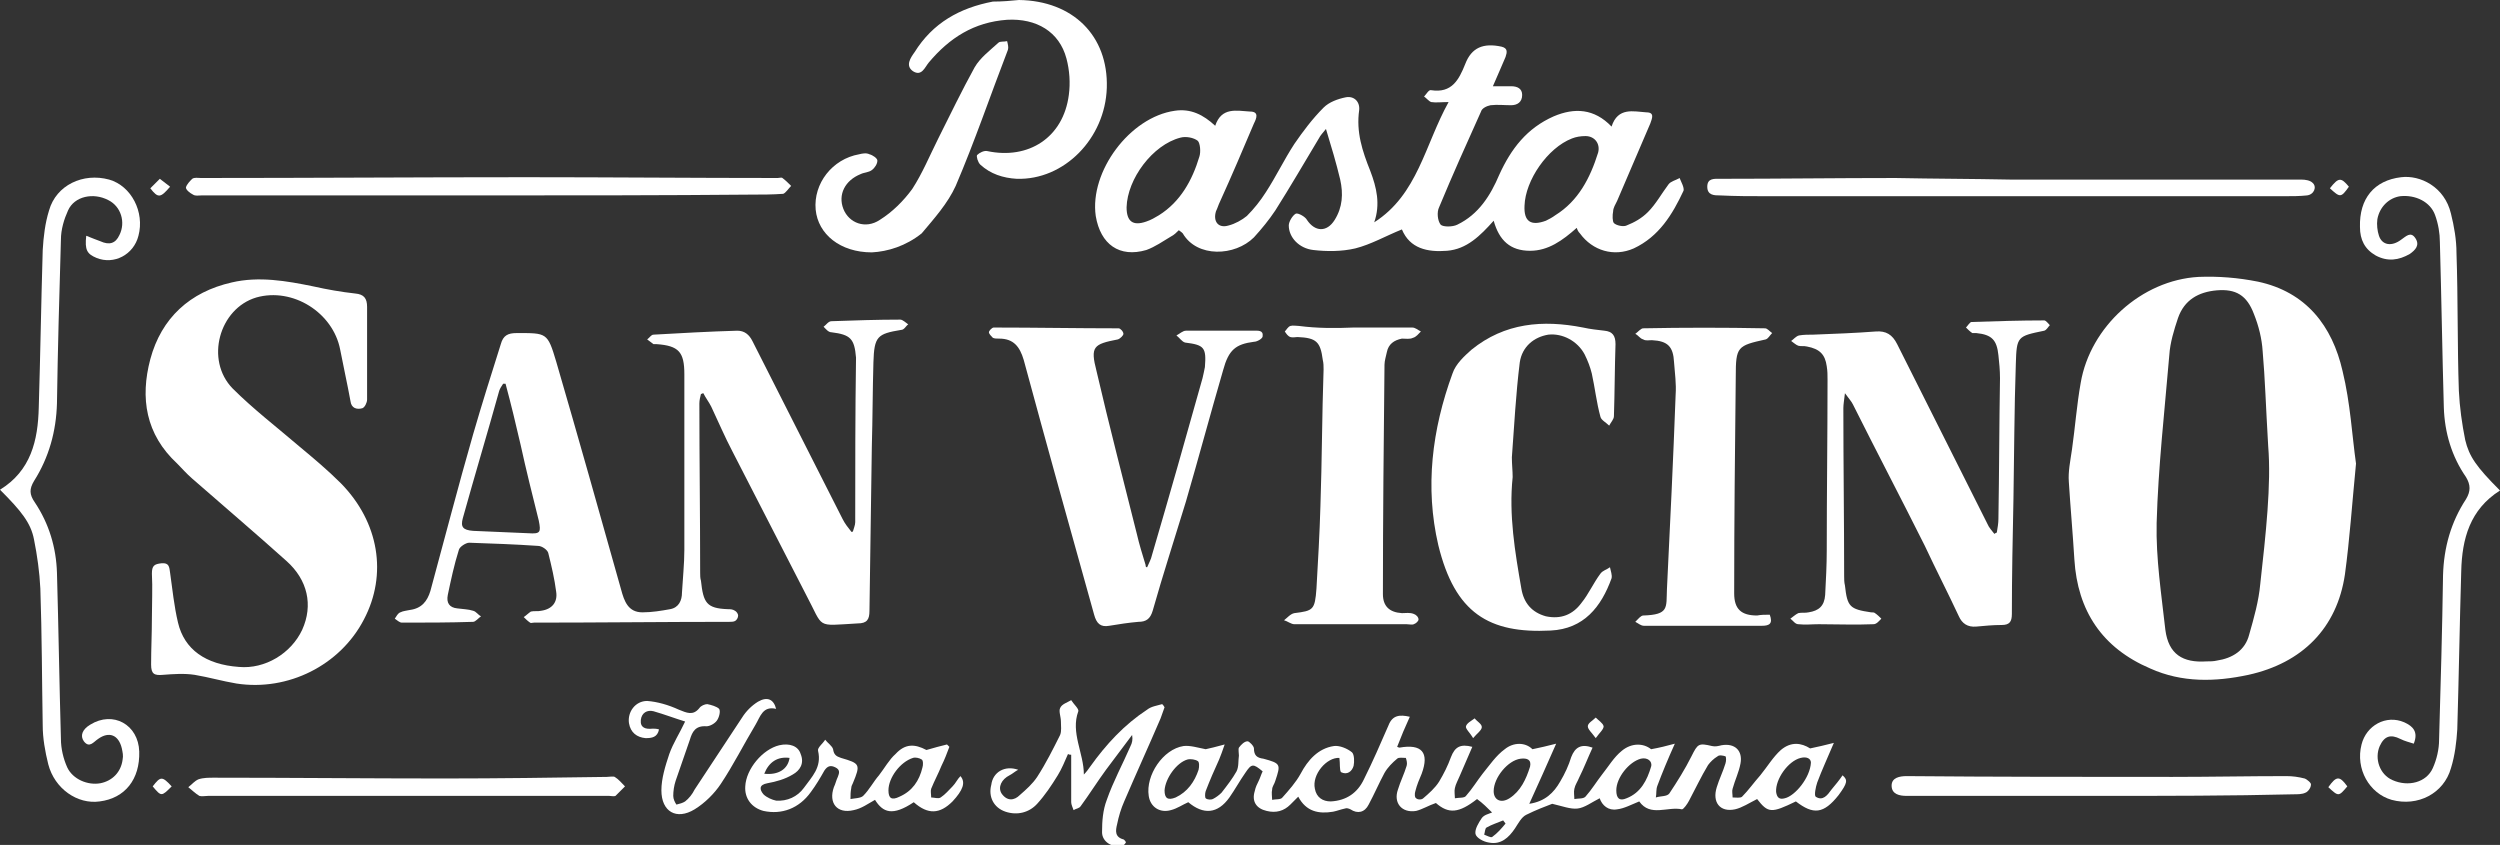
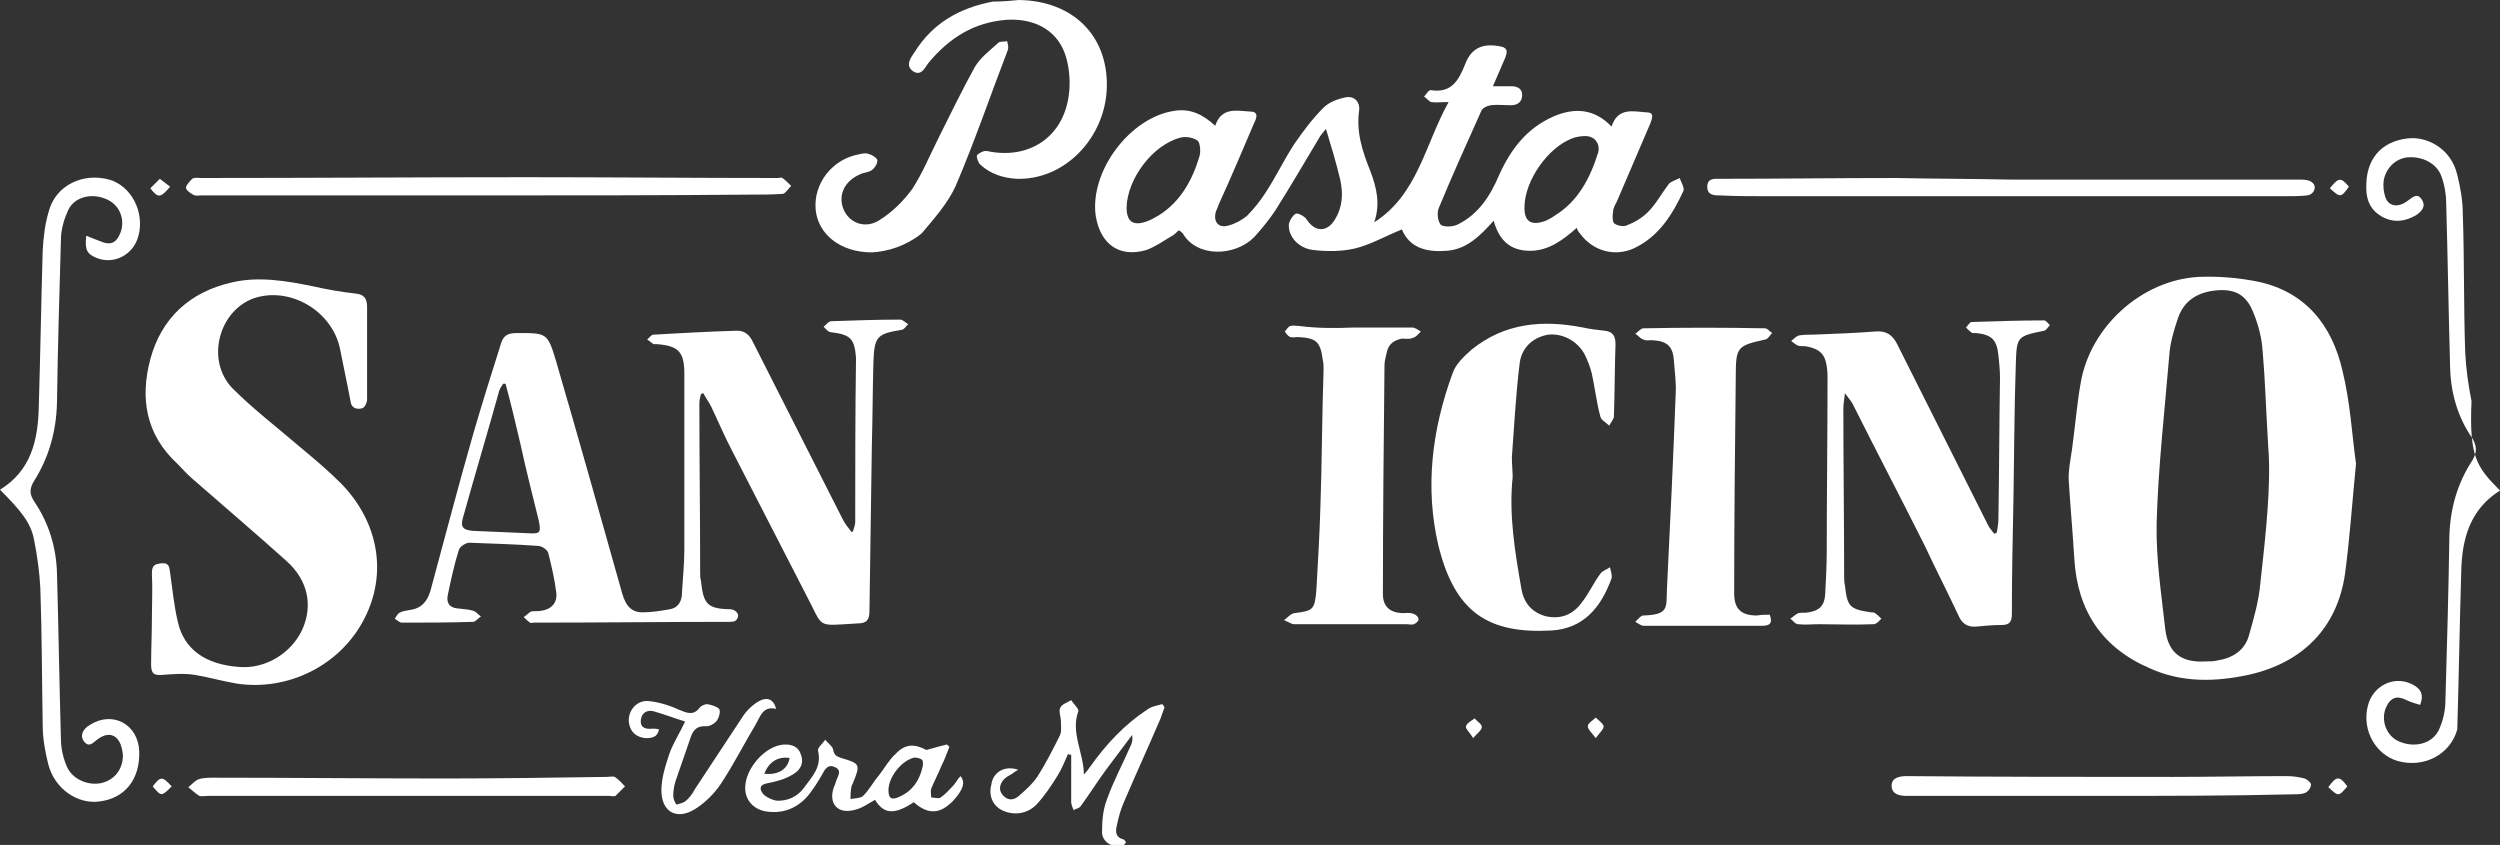
<svg xmlns="http://www.w3.org/2000/svg" version="1.1" id="Livello_1" x="0px" y="0px" width="316px" height="106.8px" viewBox="0 0 316 106.8" style="enable-background:new 0 0 316 106.8;" xml:space="preserve">
  <rect x="0" y="0" width="316" height="106.8" fill="#333333" stroke="none" />
  <g>
    <g>
      <path style="fill:#FFFFFF;" d="M297.8,58.6c-0.5,5.1-0.8,9.6-1.4,14c-1,6.8-5.4,11.2-12.2,12.7c-4.2,0.9-8.4,1-12.4-0.8    c-6.1-2.6-9.2-7.3-9.6-13.8c-0.2-3.3-0.5-6.6-0.7-9.8c-0.1-1.3,0.2-2.7,0.4-4.1c0.4-2.8,0.6-5.6,1.1-8.4c1.2-7.1,7.7-13,14.9-13.4    c2.5-0.1,5,0.1,7.5,0.6c6.1,1.3,9.4,5.6,10.7,11.3C297.1,51,297.3,55.1,297.8,58.6z M286.7,56.4c-0.3-5.1-0.4-8.6-0.7-12    c-0.1-1.6-0.5-3.2-1.1-4.7c-0.9-2.4-2.3-3.2-4.7-3c-2.3,0.2-4.1,1.2-4.9,3.5c-0.5,1.5-1,3.1-1.1,4.7c-0.6,7.1-1.4,14.1-1.6,21.2    c-0.1,4.5,0.6,9,1.1,13.5c0.4,3.1,2.2,4.2,5.2,4c0.4,0,0.9,0,1.3-0.1c2-0.3,3.6-1.3,4.1-3.3c0.6-2.1,1.2-4.2,1.4-6.4    C286.4,67.5,287.1,61.2,286.7,56.4z" />
      <path style="fill:#FFFFFF;" d="M107.8,67.2c0.1-0.4,0.3-0.8,0.3-1.2c0-6.9,0-13.8,0.1-20.7c0,0,0-0.1,0-0.1    c-0.2-2.4-0.7-2.9-3.1-3.2c-0.4,0-0.7-0.4-1-0.7c0.3-0.2,0.6-0.7,1-0.7c2.9-0.1,5.8-0.2,8.7-0.2c0.3,0,0.7,0.4,1,0.6    c-0.3,0.2-0.5,0.7-0.9,0.7c-3,0.5-3.4,0.8-3.5,4.1c-0.1,3.5-0.1,7.1-0.2,10.6c-0.1,6.9-0.2,13.9-0.3,20.8c0,1.1-0.3,1.6-1.5,1.6    c-5.4,0.3-4.2,0.7-6.5-3.6c-3.1-6-6.2-12.1-9.3-18.1c-1-1.9-1.8-3.8-2.7-5.7c-0.3-0.6-0.7-1.1-1-1.7c-0.1,0-0.2,0.1-0.3,0.1    c-0.1,0.4-0.2,0.8-0.2,1.2c0,7.1,0.1,14.3,0.1,21.4c0,0.3,0,0.7,0.1,1c0.3,2.8,0.7,3.5,3.4,3.6c0.3,0,0.6,0,0.9,0.2    c0.2,0.1,0.4,0.4,0.4,0.6c0,0.3-0.2,0.6-0.4,0.7c-0.2,0.1-0.5,0.1-0.7,0.1c-8.2,0-16.5,0.1-24.7,0.1c-0.2,0-0.4,0.1-0.5,0    c-0.3-0.2-0.6-0.5-0.8-0.7c0.3-0.2,0.6-0.5,0.9-0.7c0.4-0.1,0.9,0,1.3-0.1c1.4-0.2,2.1-1.1,1.9-2.4c-0.2-1.6-0.6-3.3-1-4.9    c-0.1-0.4-0.8-0.9-1.3-0.9c-2.9-0.2-5.8-0.3-8.7-0.4c-0.4,0-1.2,0.5-1.3,0.9c-0.6,1.9-1,3.8-1.4,5.7c-0.2,1,0.2,1.6,1.2,1.7    c0.7,0.1,1.4,0.1,2,0.3c0.4,0.1,0.6,0.5,1,0.7c-0.3,0.2-0.7,0.7-1,0.7c-3,0.1-6,0.1-9,0.1c-0.3,0-0.6-0.3-0.9-0.5    c0.2-0.3,0.4-0.7,0.7-0.8c0.4-0.2,0.8-0.2,1.2-0.3c1.5-0.2,2.2-1.1,2.6-2.4c1.8-6.6,3.5-13.2,5.4-19.8c1.1-3.8,2.3-7.6,3.5-11.4    c0.3-1.1,0.9-1.4,2-1.4c3.8,0,3.9-0.1,5,3.6c2.8,9.6,5.5,19.2,8.2,28.8c0.4,1.5,0.9,2.9,2.7,2.9c1.2,0,2.4-0.2,3.5-0.4    c1.1-0.2,1.5-1.1,1.5-2.1c0.1-1.8,0.3-3.6,0.3-5.4c0-7.4,0-14.8,0-22.2c0-2.8-0.7-3.6-3.5-3.8c-0.1,0-0.3,0-0.4,0    c-0.3-0.2-0.5-0.4-0.8-0.6c0.3-0.2,0.5-0.6,0.8-0.6c3.5-0.2,7.1-0.4,10.6-0.5c0.9,0,1.5,0.5,1.9,1.3c3.8,7.5,7.6,15,11.4,22.5    c0.3,0.6,0.7,1.1,1.1,1.6C107.5,67.3,107.6,67.2,107.8,67.2z M63.9,48.5c-0.1,0-0.2,0-0.3,0c-0.2,0.3-0.4,0.6-0.5,0.9    c-1.5,5.4-3.1,10.7-4.6,16.1c-0.3,1.1,0,1.5,1.3,1.6c2.3,0.1,4.7,0.2,7,0.3c1.5,0.1,1.6-0.1,1.3-1.6c-0.8-3.2-1.6-6.4-2.3-9.6    C65.2,53.6,64.6,51.1,63.9,48.5z" />
      <path style="fill:#FFFFFF;" d="M19.2,78.1c0-1.9,0.1-3.8,0-5.6c0-1,0.3-1.2,1.2-1.3c1-0.1,1,0.5,1.1,1.2c0.3,2.1,0.5,4.2,1,6.3    c0.8,3.4,3.5,5.3,7.7,5.6c3.3,0.3,6.6-1.7,8-4.7c1.4-3.1,0.7-6.3-2-8.7c-3.9-3.5-7.9-6.9-11.9-10.4c-0.7-0.6-1.3-1.3-1.9-1.9    c-4-3.7-4.7-8.3-3.4-13.2c1.4-5.2,5-8.5,10.3-9.7c3.4-0.8,6.9-0.2,10.3,0.5c1.8,0.4,3.5,0.7,5.3,0.9c1.1,0.1,1.5,0.6,1.5,1.7    c0,3.9,0,7.8,0,11.7c0,0.4-0.3,1-0.6,1.1c-0.7,0.2-1.4,0-1.5-0.9c-0.4-2.2-0.9-4.4-1.3-6.5c-0.9-4.7-6-7.9-10.6-6.6    c-4.7,1.4-6.5,7.9-3,11.5c2.6,2.6,5.6,4.9,8.4,7.3c1.8,1.5,3.6,3,5.3,4.7c4.8,4.9,5.9,11.5,2.9,17.2c-3,5.8-9.6,9.1-16.1,8.1    c-1.8-0.3-3.5-0.8-5.3-1.1c-1.3-0.2-2.7-0.1-4,0c-1.1,0.1-1.5-0.1-1.5-1.3C19.1,82,19.2,80.1,19.2,78.1    C19.3,78.1,19.3,78.1,19.2,78.1z" />
      <path style="fill:#FFFFFF;" d="M252.4,67.3c0.1-0.6,0.2-1.2,0.2-1.7c0.1-5.9,0.1-11.9,0.2-17.8c0-1-0.1-2-0.2-2.9    c-0.2-1.9-0.8-2.6-2.8-2.8c-0.2,0-0.4,0-0.5,0c-0.3-0.2-0.5-0.4-0.8-0.7c0.2-0.2,0.5-0.7,0.7-0.7c3.1-0.1,6.2-0.2,9.2-0.2    c0.2,0,0.5,0.4,0.7,0.6c-0.2,0.2-0.4,0.6-0.7,0.7c-3.4,0.7-3.5,0.7-3.6,4.2c-0.2,5.7-0.2,11.4-0.3,17.1c-0.1,4.8-0.2,9.7-0.2,14.5    c0,1-0.3,1.4-1.3,1.4c-1.1,0-2.1,0.1-3.2,0.2c-1.1,0.1-1.8-0.4-2.2-1.3c-1.4-3-2.9-5.9-4.3-8.9c-3-6-6.1-11.9-9.1-17.9    c-0.2-0.4-0.5-0.7-1-1.4c-0.1,0.9-0.2,1.4-0.2,1.9c0,7.1,0.1,14.1,0.1,21.2c0,0.4,0,0.8,0.1,1.2c0.3,2.7,0.6,3,3.3,3.4    c0.2,0,0.4,0,0.5,0.1c0.3,0.2,0.6,0.5,0.8,0.7c-0.3,0.3-0.6,0.7-1,0.7c-2.3,0.1-4.6,0-6.9,0c-0.9,0-1.7,0.1-2.6,0    c-0.4,0-0.7-0.5-1-0.7c0.3-0.2,0.6-0.5,1-0.7c0.4-0.1,0.9,0,1.3-0.1c1.3-0.2,2-0.8,2.1-2.2c0.1-1.9,0.2-3.8,0.2-5.6    c0-7.2,0.1-14.4,0.1-21.6c0-0.6,0-1.1-0.1-1.7c-0.2-1.5-0.9-2.2-2.5-2.5c-0.4-0.1-0.8,0-1.1-0.1c-0.3-0.1-0.6-0.4-0.9-0.6    c0.3-0.2,0.6-0.6,1-0.7c0.6-0.1,1.2-0.1,1.8-0.1c2.6-0.1,5.3-0.2,7.9-0.4c1.3-0.1,2.1,0.4,2.7,1.6c3.8,7.6,7.6,15.1,11.4,22.7    c0.2,0.5,0.6,0.9,0.9,1.3C252.1,67.4,252.3,67.4,252.4,67.3z" />
-       <path style="fill:#FFFFFF;" d="M145,71.7c0.2-0.5,0.5-1,0.6-1.5c2.2-7.5,4.3-14.9,6.4-22.4c0.1-0.4,0.2-0.9,0.3-1.4    c0.2-2.5-0.1-2.8-2.5-3.1c-0.4-0.1-0.7-0.6-1.1-0.9c0.4-0.2,0.8-0.6,1.2-0.6c2.8,0,5.6,0,8.5,0c0.6,0,1.3-0.1,1.2,0.7    c0,0.3-0.7,0.7-1.1,0.7c-2.3,0.3-3.2,1-3.9,3.6c-1.6,5.5-3.1,11.1-4.7,16.6c-1.4,4.6-2.9,9.2-4.2,13.8c-0.3,1-0.8,1.4-1.8,1.4    c-1.2,0.1-2.5,0.3-3.7,0.5c-1.1,0.2-1.6-0.3-1.9-1.4c-3-10.7-6-21.5-8.9-32.2c-0.5-1.7-1.3-2.7-3.1-2.7c-0.3,0-0.6,0-0.8-0.1    c-0.2-0.2-0.5-0.5-0.5-0.7c0-0.2,0.4-0.6,0.6-0.6c5.3,0,10.5,0.1,15.8,0.1c0.2,0,0.6,0.4,0.6,0.7c0,0.2-0.4,0.6-0.7,0.7    c-3.1,0.6-3.5,0.9-2.7,4c1.6,6.9,3.4,13.8,5.1,20.6c0.3,1.3,0.7,2.6,1.1,3.9C144.8,71.7,144.9,71.7,145,71.7z" />
      <path style="fill:#FFFFFF;" d="M191.2,60.3c-0.5,4.8,0.3,9.5,1.1,14.1c0.3,1.8,1.3,3,3.1,3.5c1.9,0.4,3.4-0.2,4.5-1.7    c0.9-1.1,1.5-2.5,2.4-3.7c0.3-0.4,0.8-0.5,1.2-0.8c0.1,0.5,0.3,1,0.2,1.4c-1.3,3.6-3.5,6.4-7.7,6.6c-7.8,0.4-12.1-2.2-14.2-10.8    c-1.7-7.3-0.8-14.6,1.8-21.7c0.4-1.2,1.5-2.2,2.4-3c4.2-3.4,9-3.8,14.1-2.8c0.9,0.2,1.8,0.3,2.7,0.4c1,0.1,1.4,0.6,1.4,1.7    c-0.1,3-0.1,6.1-0.2,9.1c0,0.4-0.4,0.8-0.6,1.2c-0.4-0.4-1-0.7-1.1-1.1c-0.5-1.8-0.7-3.7-1.1-5.5c-0.2-0.8-0.5-1.6-0.9-2.4    c-0.9-1.7-2.8-2.7-4.6-2.5c-1.8,0.3-3.3,1.5-3.6,3.5c-0.5,4-0.7,8-1,12C191.1,58.7,191.2,59.5,191.2,60.3z" />
      <path style="fill:#FFFFFF;" d="M171.1,41.4c2.5,0,5,0,7.4,0c0.4,0,0.7,0.3,1.1,0.5c-0.3,0.3-0.6,0.7-1,0.8    c-0.4,0.2-0.9,0.1-1.4,0.1c-1,0.2-1.7,0.7-1.9,1.7c-0.1,0.5-0.3,1.1-0.3,1.6c-0.1,9.7-0.2,19.3-0.2,29c0,1.5,0.8,2.3,2.4,2.4    c0.5,0,1-0.1,1.5,0.1c0.3,0.1,0.6,0.4,0.6,0.7c0,0.2-0.3,0.5-0.6,0.6c-0.2,0.1-0.6,0-0.9,0c-4.7,0-9.5,0-14.2,0    c-0.4,0-0.9-0.4-1.3-0.5c0.4-0.3,0.8-0.8,1.3-0.9c2.4-0.3,2.6-0.4,2.8-3.1c0.2-3.5,0.4-6.9,0.5-10.4c0.2-5.8,0.2-11.5,0.4-17.3    c0-0.4,0-0.8-0.1-1.2c-0.3-2.3-0.8-2.8-3.2-2.9c-0.3,0-0.6,0.1-0.9,0c-0.3-0.1-0.5-0.4-0.7-0.7c0.2-0.2,0.4-0.6,0.7-0.7    c0.3-0.1,0.8,0,1.1,0C166.5,41.5,168.8,41.5,171.1,41.4C171.1,41.5,171.1,41.4,171.1,41.4z" />
      <path style="fill:#FFFFFF;" d="M223.7,77.7c0.4,1.1,0,1.4-1,1.4c-5,0-9.9,0-14.9,0c-0.4,0-0.7-0.3-1.1-0.5c0.3-0.3,0.7-0.8,1-0.8    c3.3-0.1,2.9-1,3-3.3c0.4-8.2,0.8-16.4,1.1-24.6c0.1-1.4-0.1-2.7-0.2-4.1c-0.1-2-0.8-2.7-2.8-2.8c-0.4,0-0.8,0.1-1.1-0.1    c-0.4-0.1-0.6-0.5-1-0.7c0.3-0.2,0.7-0.7,1-0.7c5.1-0.1,10.3-0.1,15.4,0c0.3,0,0.6,0.4,0.9,0.6c-0.3,0.3-0.5,0.7-0.8,0.8    c-3.6,0.8-3.8,0.9-3.8,4.7c-0.1,9.1-0.2,18.3-0.2,27.4c0,2,0.9,2.8,2.9,2.8C222.6,77.7,223.1,77.7,223.7,77.7z" />
    </g>
    <g>
      <path style="fill:#FFFFFF;" d="M199.3,28.8c-1.8,1.6-3.6,2.9-5.9,2.9c-2.5,0-3.9-1.3-4.6-3.8c-1.7,1.9-3.4,3.6-5.9,3.8    c-2.5,0.2-4.7-0.3-5.7-2.7c-2,0.8-3.9,1.9-5.9,2.4c-1.7,0.4-3.6,0.4-5.3,0.2c-1.8-0.2-3.1-1.6-3.1-3.1c0-0.5,0.5-1.3,0.9-1.5    c0.3-0.1,1.2,0.4,1.4,0.8c1,1.5,2.5,1.6,3.5,0c1-1.6,1.1-3.3,0.7-5.1c-0.5-2.1-1.1-4.1-1.8-6.4c-0.4,0.5-0.7,0.8-0.9,1.2    c-1.8,3-3.6,6.1-5.5,9.1c-0.8,1.2-1.7,2.3-2.7,3.4c-2.4,2.4-7.2,2.6-9-0.5c-0.1-0.1-0.2-0.2-0.5-0.4c-0.3,0.3-0.6,0.6-1,0.8    c-1,0.6-2,1.3-3.1,1.7c-3.4,1-5.8-0.7-6.4-4.3c-0.8-5.6,4.3-12.5,10-13.3c2-0.3,3.6,0.5,5.1,1.9c0.8-2.4,2.7-1.9,4.4-1.8    c1.2,0,0.8,0.9,0.5,1.5c-1.4,3.3-2.8,6.6-4.3,9.9c-0.2,0.4-0.3,0.8-0.5,1.2c-0.4,1.3,0.3,2.2,1.6,1.8c0.8-0.2,1.7-0.7,2.3-1.2    c0.9-0.9,1.7-1.9,2.4-3c1.3-2,2.3-4.1,3.6-6.1c1.1-1.6,2.3-3.2,3.7-4.6c0.7-0.7,1.8-1.1,2.8-1.3c1-0.2,1.8,0.5,1.7,1.6    c-0.4,2.8,0.4,5.2,1.4,7.7c0.8,2.1,1.3,4.2,0.5,6.5c5.5-3.5,6.4-9.8,9.4-15.2c-0.9,0-1.6,0.1-2.2,0c-0.3-0.1-0.6-0.5-0.9-0.7    c0.3-0.3,0.6-0.9,0.9-0.8c2.6,0.4,3.5-1.3,4.3-3.3c0.8-2.1,2.3-2.7,4.6-2.2c0.8,0.2,0.7,0.7,0.5,1.3c-0.5,1.2-1,2.3-1.6,3.7    c0.9,0,1.6,0,2.3,0c0.8,0,1.4,0.3,1.4,1.1c0,0.9-0.6,1.3-1.4,1.3c-0.9,0-1.7-0.1-2.6,0c-0.5,0.1-1.1,0.4-1.2,0.8    c-1.8,4-3.6,8-5.3,12.1c-0.3,0.6-0.2,1.7,0.2,2.2c0.3,0.3,1.5,0.3,2.1,0c2.7-1.3,4.2-3.7,5.3-6.3c1.5-3.3,3.5-5.9,6.9-7.4    c2.6-1.1,5.1-1,7.3,1.3c0.8-2.5,2.8-1.9,4.4-1.8c1.1,0,0.7,0.8,0.5,1.4c-1.4,3.3-2.8,6.5-4.2,9.8c-0.2,0.4-0.5,0.9-0.5,1.3    c-0.1,0.5-0.1,1.3,0.1,1.5c0.3,0.3,1.2,0.5,1.6,0.3c1-0.4,1.9-0.9,2.7-1.7c1-1,1.7-2.3,2.6-3.5c0.3-0.4,0.9-0.5,1.4-0.8    c0.2,0.5,0.6,1.2,0.5,1.6c-1.4,3-3.1,5.8-6.3,7.3c-2.5,1.1-5.2,0.3-6.8-1.9C199.5,29.3,199.4,29.1,199.3,28.8z M192.7,26    c-0.1,2,0.8,2.6,2.7,1.9c0.4-0.2,0.8-0.4,1.2-0.7c2.9-1.8,4.4-4.7,5.4-7.9c0.3-1.1-0.4-2.1-1.6-2.1c-0.6,0-1.2,0.1-1.7,0.3    C195.6,18.7,192.8,22.8,192.7,26z M142.4,26.2c0,1.8,0.8,2.4,2.5,1.8c0.6-0.2,1.1-0.5,1.6-0.8c2.7-1.7,4.2-4.4,5.1-7.4    c0.2-0.6,0.1-1.7-0.2-2c-0.5-0.4-1.5-0.6-2.2-0.4C145.7,18.3,142.5,22.6,142.4,26.2z" />
      <path style="fill:#FFFFFF;" d="M110.2,31.9c-4,0-6.8-2.3-7.1-5.4c-0.3-3.3,2.1-6.4,5.5-7c0.4-0.1,0.9-0.2,1.3,0    c0.4,0.1,1,0.5,1,0.8c0,0.4-0.3,0.9-0.7,1.2c-0.4,0.3-1,0.3-1.4,0.5c-2,0.8-2.9,2.6-2.2,4.4c0.7,1.8,2.8,2.6,4.6,1.4    c1.6-1,3-2.4,4.1-3.9c1.3-2,2.2-4.2,3.3-6.4c1.5-3,3-6.1,4.6-9c0.7-1.2,1.9-2.1,3-3.1c0.2-0.2,0.7-0.1,1.1-0.2    c0.1,0.4,0.2,0.8,0.1,1.1c-2.2,5.7-4.2,11.6-6.6,17.2c-1,2.2-2.7,4.1-4.3,6C114.5,31.1,112.2,31.8,110.2,31.9z" />
      <path style="fill:#FFFFFF;" d="M128.8,0c6.8,0.1,11.3,4.5,11.1,11.1c-0.2,6.4-5.4,11.7-11.4,11.5c-1.7-0.1-3.3-0.6-4.6-1.8    c-0.3-0.3-0.5-1-0.4-1.2c0.3-0.3,0.9-0.6,1.3-0.5c5.2,1.1,9.6-1.7,10.3-7.1c0.2-1.5,0.1-3.1-0.3-4.6c-0.9-3.4-3.8-5.1-7.5-4.9    c-4.2,0.3-7.3,2.3-9.9,5.4c-0.5,0.6-0.9,1.8-2,1.1c-1-0.7-0.3-1.7,0.2-2.4c2.3-3.7,5.7-5.6,9.9-6.4C126.7,0.2,127.8,0.1,128.8,0z" />
    </g>
    <g>
-       <path style="fill:#FFFFFF;" d="M169.3,95.8c-1.6-0.1-3.5,2.1-3.1,3.9c0.2,1.1,1,1.6,2,1.6c2-0.1,3.4-1.1,4.2-2.8    c1.1-2.2,2.1-4.5,3.1-6.8c0.5-1.3,1.4-1.4,2.7-1.1c-0.6,1.3-1.1,2.5-1.6,3.8c0.2,0.1,0.3,0.1,0.3,0.1c2.8-0.5,3.8,0.6,2.8,3.3    c-0.3,0.7-0.6,1.4-0.8,2.2c-0.1,0.3-0.1,0.8,0.1,0.9c0.2,0.2,0.7,0.2,0.9,0c0.7-0.6,1.5-1.3,2-2.1c0.6-1,1.1-2,1.5-3.1    c0.5-1.3,1.2-1.7,2.7-1.3c-0.5,1.2-1.1,2.5-1.6,3.7c-0.2,0.5-0.5,1-0.6,1.5c-0.1,0.4,0,0.9,0,1.3c0.5-0.1,1.2,0,1.4-0.3    c0.8-0.9,1.4-1.9,2.1-2.8c0.9-1.1,1.7-2.3,2.8-3.1c1.1-0.9,2.6-0.9,3.5,0c1-0.2,1.8-0.4,3-0.7c-1.2,2.7-2.2,5-3.4,7.6    c2-0.3,3.1-1.4,3.9-2.8c0.6-1,1.1-2.1,1.4-3.1c0.5-1.3,1.3-1.7,2.7-1.2c-0.6,1.3-1.1,2.6-1.7,3.8c-0.2,0.5-0.5,0.9-0.6,1.4    c-0.1,0.4,0,0.9,0,1.3c0.5-0.1,1.1,0,1.4-0.3c0.8-0.9,1.4-1.9,2.1-2.8c0.8-1,1.5-2.2,2.5-3c1.2-1,2.7-1,3.7-0.2    c1.1-0.2,1.9-0.4,3-0.7c-0.9,2-1.6,3.7-2.2,5.3c-0.2,0.5-0.1,1-0.2,1.5c0.6-0.2,1.4-0.1,1.7-0.5c1-1.5,2-3.1,2.8-4.7    c0.8-1.6,0.9-1.7,2.6-1.3c0.4,0.1,0.8,0,1.2-0.1c1.7-0.3,2.7,0.7,2.4,2.3c-0.2,1.1-0.7,2.1-1,3.2c-0.1,0.3,0,0.7,0,1.1    c0.4,0,1,0.1,1.2-0.1c0.8-0.8,1.5-1.8,2.3-2.7c0.9-1.1,1.6-2.3,2.6-3.2c1.3-1.1,2.6-0.9,3.7-0.2c1-0.2,1.8-0.4,3-0.7    c-0.8,1.9-1.5,3.4-2.1,5c-0.2,0.6-0.4,1.6-0.2,1.8c0.9,0.6,1.5-0.2,2-0.9c0.5-0.6,1-1.2,1.4-1.8c0.7,0.6,0.6,1-0.5,2.5    c-1.9,2.4-3.2,2.5-5.4,0.8c-3.1,1.5-3.5,1.5-4.9-0.3c-1,0.5-1.9,1.1-2.8,1.3c-1.9,0.4-2.9-0.9-2.3-2.8c0.3-1,0.8-2,1.1-3    c0.1-0.3,0.1-0.8,0-0.9c-0.3-0.1-0.8-0.2-1,0c-0.5,0.3-0.9,0.7-1.2,1.1c-0.9,1.5-1.6,3-2.4,4.5c-0.2,0.4-0.7,1.1-0.9,1.1    c-1.8-0.4-4,1-5.4-1c-1,0.4-1.9,0.9-2.8,1c-1.1,0.2-1.9-0.5-2.2-1.4c-1,0.5-1.9,1.2-2.8,1.3c-0.9,0.1-1.9-0.3-3.2-0.6    c-0.8,0.3-2.1,0.8-3.3,1.4c-0.6,0.3-1,1.1-1.4,1.7c-0.8,1.2-1.8,2.1-3.3,1.8c-0.7-0.1-1.6-0.6-1.7-1.1c-0.1-0.6,0.4-1.4,0.8-2    c0.3-0.4,0.8-0.5,1.3-0.7c-0.6-0.6-1.2-1.2-1.9-1.7c-2.3,1.8-3.6,1.9-5.2,0.5c-0.9,0.3-1.7,0.8-2.5,1c-1.8,0.3-2.9-1-2.3-2.7    c0.3-1,0.8-2,1.1-3c0.1-0.3,0-0.7-0.1-1c-0.4,0-0.9-0.1-1.1,0.1c-0.6,0.5-1.2,1.1-1.6,1.8c-0.7,1.3-1.3,2.7-2,4    c-0.5,1-1.4,1.2-2.3,0.6c-0.2-0.1-0.5-0.2-0.7-0.1c-0.5,0.1-1,0.3-1.5,0.4c-1.8,0.3-3.4,0-4.4-1.9c-0.4,0.4-0.7,0.7-1,1    c-0.8,0.8-1.8,1.1-3,0.8c-1.3-0.3-1.9-1.2-1.5-2.5c0.1-0.5,0.3-0.9,0.5-1.3c0.2-0.4,0.3-0.8,0.5-1.2c-1.2-1-1.4-1-2.2,0.2    c-0.7,1-1.3,2.1-2,3.1c-1.5,2.1-3.3,2.2-5.2,0.6c-0.7,0.3-1.4,0.8-2.2,1c-1.4,0.4-2.6-0.4-2.8-1.8c-0.4-2.6,1.8-5.9,4.4-6.3    c0.8-0.1,1.8,0.2,2.8,0.4c0.5-0.1,1.3-0.3,2.4-0.6c-0.3,0.9-0.5,1.4-0.7,1.9c-0.6,1.3-1.2,2.7-1.7,4c-0.1,0.3-0.1,0.8,0,0.9    c0.2,0.2,0.7,0.2,0.9,0.1c0.4-0.2,0.8-0.5,1.1-0.8c0.7-0.9,1.4-1.8,1.9-2.7c0.3-0.6,0.2-1.3,0.3-2c0-0.3-0.1-0.8,0-1    c0.3-0.4,0.7-0.8,1.1-0.8c0.2,0,0.8,0.6,0.8,0.9c0,0.9,0.4,1.2,1.2,1.3c2.2,0.6,2.2,0.7,1.5,2.8c-0.1,0.4-0.4,0.7-0.4,1.1    c-0.1,0.4,0,0.9,0,1.3c0.4-0.1,1.1,0,1.3-0.3c0.8-0.9,1.7-1.9,2.3-3c0.9-1.7,2.2-3.2,4.2-3.5c0.7-0.1,1.7,0.3,2.3,0.8    c0.3,0.3,0.3,1.2,0.2,1.7c-0.2,0.7-0.8,1.2-1.6,0.8C169.3,97.3,169.4,96.5,169.3,95.8z M188.8,100c0,1.1,0.9,1.6,2,0.9    c1.4-0.9,2.1-2.4,2.6-4c0.2-0.9-0.4-1.1-1.2-1C190.6,96.1,188.8,98.3,188.8,100z M147.2,99.9c0,1,0.4,1.3,1.4,0.9    c1.5-0.7,2.4-2,2.9-3.5c0.1-0.4,0.1-1-0.1-1.1c-0.3-0.2-0.9-0.3-1.3-0.2C148.7,96.4,147.3,98.4,147.2,99.9z M204.3,99.9    c0,1,0.4,1.4,1.3,1c1.8-0.7,2.6-2.3,3.1-4c0.2-0.7-0.5-1.2-1.3-1C205.9,96.3,204.3,98.3,204.3,99.9z M228.9,96.4    c0-0.5-0.5-0.8-1.3-0.6c-1.6,0.4-3.2,2.7-3.1,4.3c0.1,0.7,0.4,1,1.1,0.8C226.9,100.6,228.8,98.3,228.9,96.4z M190.3,104.1    c-0.1-0.1-0.2-0.3-0.3-0.4c-0.7,0.3-1.4,0.5-2.1,0.9c-0.2,0.1-0.2,0.6-0.3,0.9c0.3,0.1,0.8,0.4,1,0.3    C189.3,105.3,189.8,104.7,190.3,104.1z" />
      <path style="fill:#FFFFFF;" d="M117.1,94.8c1-0.3,1.8-0.5,2.6-0.7c0.1,0.1,0.2,0.2,0.3,0.3c-0.3,0.8-0.6,1.6-1,2.4    c-0.4,1-0.9,1.9-1.3,2.9c-0.1,0.3,0,0.7,0,1.1c0.4,0,0.9,0.2,1.2,0c0.6-0.4,1-0.9,1.5-1.4c0.4-0.4,0.6-0.9,1-1.3    c0.7,0.8,0.3,1.8-1,3.2c-1.6,1.6-3.1,1.7-4.9,0.1c-2.7,1.8-3.9,1.3-4.9-0.3c-0.9,0.5-1.7,1.1-2.7,1.3c-2.1,0.5-3.2-0.9-2.5-2.9    c0.2-0.4,0.3-0.9,0.5-1.3c0.2-0.5,0.3-0.9-0.3-1.2c-0.6-0.3-1-0.2-1.4,0.4c-0.5,0.9-1.1,1.9-1.7,2.7c-1.5,2.1-3.7,2.9-6,2.4    c-1.5-0.4-2.4-1.6-2.3-3.1c0.1-2.2,2.2-4.7,4.3-5.2c1.3-0.3,2.4,0.1,2.7,1.1c0.5,1.2-0.1,2.1-1,2.6c-1,0.6-2.1,0.9-3.2,1.1    c-1.1,0.2-1,0.8-0.5,1.4c0.4,0.4,1.1,0.7,1.6,0.8c1.4,0.1,2.7-0.5,3.5-1.6c1-1.4,2.3-2.6,1.8-4.7c-0.1-0.4,0.6-0.9,0.9-1.4    c0.3,0.4,0.9,0.8,1,1.2c0.1,0.7,0.4,0.9,1,1.1c2.4,0.7,2.5,0.8,1.5,3.2c-0.1,0.2-0.2,0.4-0.2,0.6c-0.1,0.5-0.1,0.9-0.1,1.4    c0.5-0.1,1.3-0.1,1.6-0.4c0.8-0.8,1.3-1.8,2-2.6c0.7-0.9,1.3-2,2.1-2.7C114.4,94,115.6,94,117.1,94.8z M112.3,99.9    c0,1,0.4,1.3,1.4,0.8c1.6-0.7,2.5-2,2.9-3.7c0.1-0.3,0.1-0.9-0.1-1c-0.3-0.2-0.8-0.3-1.1-0.2C113.8,96.3,112.3,98.3,112.3,99.9z     M96.6,97.8c1.8,0.2,3-0.6,3.2-2C98.3,95.6,97.2,96.3,96.6,97.8z" />
      <path style="fill:#FFFFFF;" d="M128.7,97.3c-0.4,0.2-0.7,0.5-1.1,0.7c-1,0.5-1.5,1.5-1,2.3c0.7,1,1.6,0.9,2.3,0.2    c0.8-0.7,1.6-1.4,2.2-2.3c1.1-1.7,2-3.5,2.9-5.3c0.2-0.5,0.1-1.1,0.1-1.7c0-0.6-0.3-1.3-0.1-1.7c0.2-0.5,0.9-0.7,1.4-1    c0.3,0.5,1,1.1,0.9,1.4c-1,2.7,0.7,5.3,0.7,8c0.3-0.3,0.6-0.7,0.8-1c2-2.8,4.3-5.3,7.2-7.2c0.5-0.4,1.2-0.5,1.9-0.7    c0.1,0.1,0.2,0.2,0.3,0.4c-0.2,0.5-0.3,0.9-0.5,1.4c-1.5,3.5-3.1,7-4.6,10.5c-0.4,0.9-0.7,1.9-0.9,2.9c-0.2,0.8-0.3,1.6,0.8,1.9    c0.1,0,0.4,0.4,0.3,0.4c-0.1,0.2-0.3,0.4-0.5,0.4c-1.2,0.3-2.5-0.5-2.5-1.7c0-1.4,0.1-2.8,0.6-4.1c0.8-2.3,2-4.5,3-6.8    c0.2-0.4,0.3-0.8,0.2-1.4c-1.1,1.5-2.2,2.9-3.3,4.4c-1.1,1.5-2.1,3.1-3.2,4.6c-0.2,0.3-0.6,0.3-0.9,0.5c-0.1-0.3-0.3-0.7-0.3-1    c0-2,0-4,0-6c-0.1,0-0.3,0-0.4-0.1c-0.4,0.9-0.8,1.9-1.3,2.7c-0.8,1.3-1.6,2.5-2.6,3.6c-1,1.1-2.5,1.5-4,1    c-1.5-0.5-2.2-1.9-1.8-3.4C125.5,97.6,127,96.7,128.7,97.3z" />
      <path style="fill:#FFFFFF;" d="M98.1,89.6c-1.7-0.4-2,1-2.6,2c-1.5,2.5-2.8,5.1-4.4,7.5c-0.8,1.2-2,2.4-3.3,3.2    c-2.3,1.4-4.2,0.3-4.2-2.4c0-1.5,0.5-3.1,1-4.6c0.5-1.4,1.3-2.6,2-4.1c-1.3-0.4-2.6-0.9-4-1.3c-0.8-0.2-1.5,0.2-1.6,1.1    c-0.1,1,0.6,1.2,1.5,1.1c0.2,0,0.5,0,0.8,0.1c-0.2,1-0.9,1.1-1.7,1.1c-1.1-0.1-1.9-0.7-2.1-1.9c-0.2-1.4,0.8-2.8,2.3-2.8    c1.3,0.1,2.7,0.5,4,1.1c1,0.4,1.8,0.8,2.6-0.2c0.2-0.3,0.7-0.5,1-0.5c0.5,0.1,1.2,0.3,1.5,0.6c0.2,0.3,0,1.1-0.3,1.5    c-0.3,0.4-0.9,0.7-1.3,0.7c-1.4-0.1-1.8,0.7-2.1,1.7c-0.6,1.7-1.2,3.5-1.8,5.2c-0.2,0.6-0.3,1.3-0.3,1.9c0,0.4,0.2,0.8,0.4,1.1    c0.4-0.1,0.8-0.2,1.1-0.4c0.5-0.4,0.9-0.9,1.2-1.5c2-3,4-6.1,6-9.1c0.5-0.8,1.2-1.5,2-2C97,88,97.8,88.4,98.1,89.6z" />
      <path style="fill:#FFFFFF;" d="M201.7,93.3c-0.5-0.7-1-1.1-1-1.5c0-0.4,0.6-0.7,1-1.1c0.4,0.4,0.9,0.7,1,1.1    C202.7,92.2,202.2,92.6,201.7,93.3z" />
      <path style="fill:#FFFFFF;" d="M186.2,93.3c-0.4-0.7-1-1.2-0.9-1.5c0.1-0.4,0.7-0.7,1.1-1c0.3,0.4,0.9,0.7,0.9,1.1    C187.3,92.3,186.7,92.7,186.2,93.3z" />
    </g>
    <g>
-       <path style="fill:#FFFFFF;" d="M316,62c-3.8,2.4-4.8,6.1-4.9,10.2c-0.2,6.7-0.3,13.3-0.5,20c-0.1,1.6-0.3,3.3-0.8,4.9    c-0.9,3.2-4.2,4.9-7.5,4c-2.8-0.8-4.6-3.9-3.8-7c0.6-2.4,3.1-3.8,5.4-2.8c1.1,0.5,1.8,1.2,1.2,2.7c-0.6-0.2-1.1-0.3-1.7-0.6    c-1.2-0.6-2-0.4-2.6,0.9c-0.7,1.6,0,3.6,1.6,4.3c2,0.9,4.3,0.3,5.1-1.5c0.5-1.1,0.8-2.4,0.8-3.6c0.2-6.9,0.4-13.9,0.5-20.8    c0.1-3.5,1-6.7,2.9-9.6c0.6-1,0.6-1.8,0-2.8c-1.8-2.6-2.7-5.6-2.8-8.8c-0.2-7-0.3-13.9-0.5-20.9c0-1.1-0.2-2.3-0.6-3.4    c-0.6-1.7-2.5-2.6-4.4-2.4c-1.4,0.2-2.6,1.3-2.9,2.9c-0.1,0.7,0,1.5,0.2,2.1c0.4,1.2,1.6,1.4,2.8,0.5c0.6-0.4,1.2-1.1,1.8-0.2    c0.6,0.9,0,1.5-0.7,2c-1.4,0.8-2.8,1-4.3,0.2c-1.4-0.8-2-2-2-3.6c-0.1-3.6,1.8-5.9,5.2-6.3c2.4-0.3,5.5,1.2,6.3,4.6    c0.4,1.6,0.7,3.3,0.7,5c0.2,5.8,0.1,11.6,0.3,17.4c0.1,2.1,0.4,4.2,0.8,6.2C312.1,57.7,313,59,316,62z" />
+       <path style="fill:#FFFFFF;" d="M316,62c-3.8,2.4-4.8,6.1-4.9,10.2c-0.2,6.7-0.3,13.3-0.5,20c-0.9,3.2-4.2,4.9-7.5,4c-2.8-0.8-4.6-3.9-3.8-7c0.6-2.4,3.1-3.8,5.4-2.8c1.1,0.5,1.8,1.2,1.2,2.7c-0.6-0.2-1.1-0.3-1.7-0.6    c-1.2-0.6-2-0.4-2.6,0.9c-0.7,1.6,0,3.6,1.6,4.3c2,0.9,4.3,0.3,5.1-1.5c0.5-1.1,0.8-2.4,0.8-3.6c0.2-6.9,0.4-13.9,0.5-20.8    c0.1-3.5,1-6.7,2.9-9.6c0.6-1,0.6-1.8,0-2.8c-1.8-2.6-2.7-5.6-2.8-8.8c-0.2-7-0.3-13.9-0.5-20.9c0-1.1-0.2-2.3-0.6-3.4    c-0.6-1.7-2.5-2.6-4.4-2.4c-1.4,0.2-2.6,1.3-2.9,2.9c-0.1,0.7,0,1.5,0.2,2.1c0.4,1.2,1.6,1.4,2.8,0.5c0.6-0.4,1.2-1.1,1.8-0.2    c0.6,0.9,0,1.5-0.7,2c-1.4,0.8-2.8,1-4.3,0.2c-1.4-0.8-2-2-2-3.6c-0.1-3.6,1.8-5.9,5.2-6.3c2.4-0.3,5.5,1.2,6.3,4.6    c0.4,1.6,0.7,3.3,0.7,5c0.2,5.8,0.1,11.6,0.3,17.4c0.1,2.1,0.4,4.2,0.8,6.2C312.1,57.7,313,59,316,62z" />
      <path style="fill:#FFFFFF;" d="M10.9,29.8c0.7,0.3,1.3,0.5,1.8,0.7c1.1,0.5,1.9,0.3,2.4-0.8c0.8-1.6,0.2-3.6-1.4-4.4    c-1.9-1-4.3-0.5-5.1,1.3c-0.5,1.1-0.9,2.4-0.9,3.7C7.5,37.2,7.3,44.1,7.2,51c-0.1,3.5-1,6.8-2.9,9.8c-0.6,1-0.6,1.7,0.1,2.7    c1.8,2.7,2.7,5.7,2.8,8.9c0.2,7,0.3,14,0.5,21c0,1.2,0.3,2.5,0.8,3.6c0.7,1.5,2.6,2.3,4.2,2c1.5-0.3,2.6-1.4,2.8-3    c0.1-0.5,0-0.9-0.1-1.4c-0.4-1.7-1.6-2.2-3-1.2c-0.6,0.4-1.1,1.2-1.8,0.3c-0.5-0.7-0.2-1.5,0.8-2.1c2.9-1.8,6.1,0,6.2,3.4    c0.1,3.5-1.8,5.9-5,6.3c-2.8,0.4-5.7-1.6-6.5-4.7c-0.4-1.6-0.7-3.3-0.7-4.9C5.3,86,5.3,80.2,5.1,74.4c-0.1-2.1-0.4-4.2-0.8-6.2    c-0.4-2.1-1.6-3.6-4.3-6.3c3.9-2.4,4.8-6.2,4.9-10.4c0.2-6.6,0.3-13.2,0.5-19.9c0.1-1.7,0.3-3.4,0.8-5c0.9-3.2,4.3-4.8,7.6-3.9    c2.8,0.8,4.5,4.1,3.7,7.1c-0.6,2.4-3.1,3.7-5.3,2.8C11,32.1,10.7,31.6,10.9,29.8z" />
      <path style="fill:#FFFFFF;" d="M254.2,22.7c12.2,0,24.5,0,36.7,0c0.5,0,1.1,0.1,1.4,0.4c0.6,0.5,0.2,1.5-0.7,1.6    c-0.9,0.1-1.9,0.1-2.8,0.1c-21.8,0-43.6,0-65.5,0c-2,0-3.9,0-5.9-0.1c-0.7,0-1.6,0-1.6-1.1c0-1.1,0.9-1,1.6-1    c7.4,0,14.8-0.1,22.2-0.1C244.5,22.6,249.3,22.6,254.2,22.7C254.2,22.6,254.2,22.7,254.2,22.7z" />
      <path style="fill:#FFFFFF;" d="M61.7,24.7c-12.1,0-24.1,0-36.2,0c-0.4,0-0.8,0.1-1.1-0.1c-0.4-0.2-0.9-0.6-0.9-0.9    c0.1-0.4,0.5-0.8,0.8-1.1c0.3-0.2,0.7-0.1,1.1-0.1c13.7,0,27.4-0.1,41.1-0.1c10.6,0,21.2,0.1,31.8,0.1c0.2,0,0.5-0.1,0.6,0    c0.4,0.3,0.7,0.6,1.1,1c-0.3,0.3-0.7,0.9-1,1c-1.4,0.1-2.7,0.1-4.1,0.1C83.9,24.7,72.8,24.7,61.7,24.7    C61.7,24.7,61.7,24.7,61.7,24.7z" />
      <path style="fill:#FFFFFF;" d="M51.3,100.6c-8.3,0-16.7,0-25,0c-0.4,0-0.8,0.1-1.1,0c-0.5-0.3-0.9-0.7-1.4-1.1    c0.4-0.3,0.8-0.8,1.3-1c0.6-0.2,1.3-0.2,1.9-0.2c9.7,0,19.4,0.1,29.1,0.1c6.9,0,13.8-0.1,20.6-0.2c0.3,0,0.8-0.1,1,0    c0.5,0.3,0.9,0.8,1.3,1.2c-0.4,0.4-0.8,0.8-1.2,1.2c-0.2,0.1-0.5,0-0.8,0C68.5,100.6,59.9,100.6,51.3,100.6    C51.3,100.6,51.3,100.6,51.3,100.6z" />
      <path style="fill:#FFFFFF;" d="M265.7,100.6c-8.1,0-16.3,0-24.4,0c-0.1,0-0.2,0-0.3,0c-0.9,0-1.9-0.2-1.9-1.3c0-1,1-1.2,1.9-1.2    c11.2,0.1,22.4,0.1,33.6,0.1c4.8,0,9.6-0.1,14.4-0.1c0.8,0,1.5,0.1,2.3,0.3c0.3,0.1,0.9,0.6,0.8,0.8c0,0.4-0.4,0.9-0.7,1    c-0.4,0.2-1,0.2-1.5,0.2C281.8,100.6,273.8,100.6,265.7,100.6z" />
      <path style="fill:#FFFFFF;" d="M19.3,99.4c1-1.3,1.2-1.3,2.4,0C20.4,100.7,20.4,100.7,19.3,99.4z" />
      <path style="fill:#FFFFFF;" d="M296.7,99.4c-1.1,1.3-1.1,1.3-2.4,0.1C295.3,98.1,295.7,98,296.7,99.4z" />
      <path style="fill:#FFFFFF;" d="M296.9,23.6c-1,1.4-1.1,1.4-2.4,0.2C295.6,22.4,295.9,22.4,296.9,23.6z" />
      <path style="fill:#FFFFFF;" d="M20.2,22.6c0.5,0.4,0.9,0.7,1.3,1C20.3,25,20,25.1,19,23.8C19.4,23.4,19.7,23.1,20.2,22.6z" />
    </g>
  </g>
</svg>